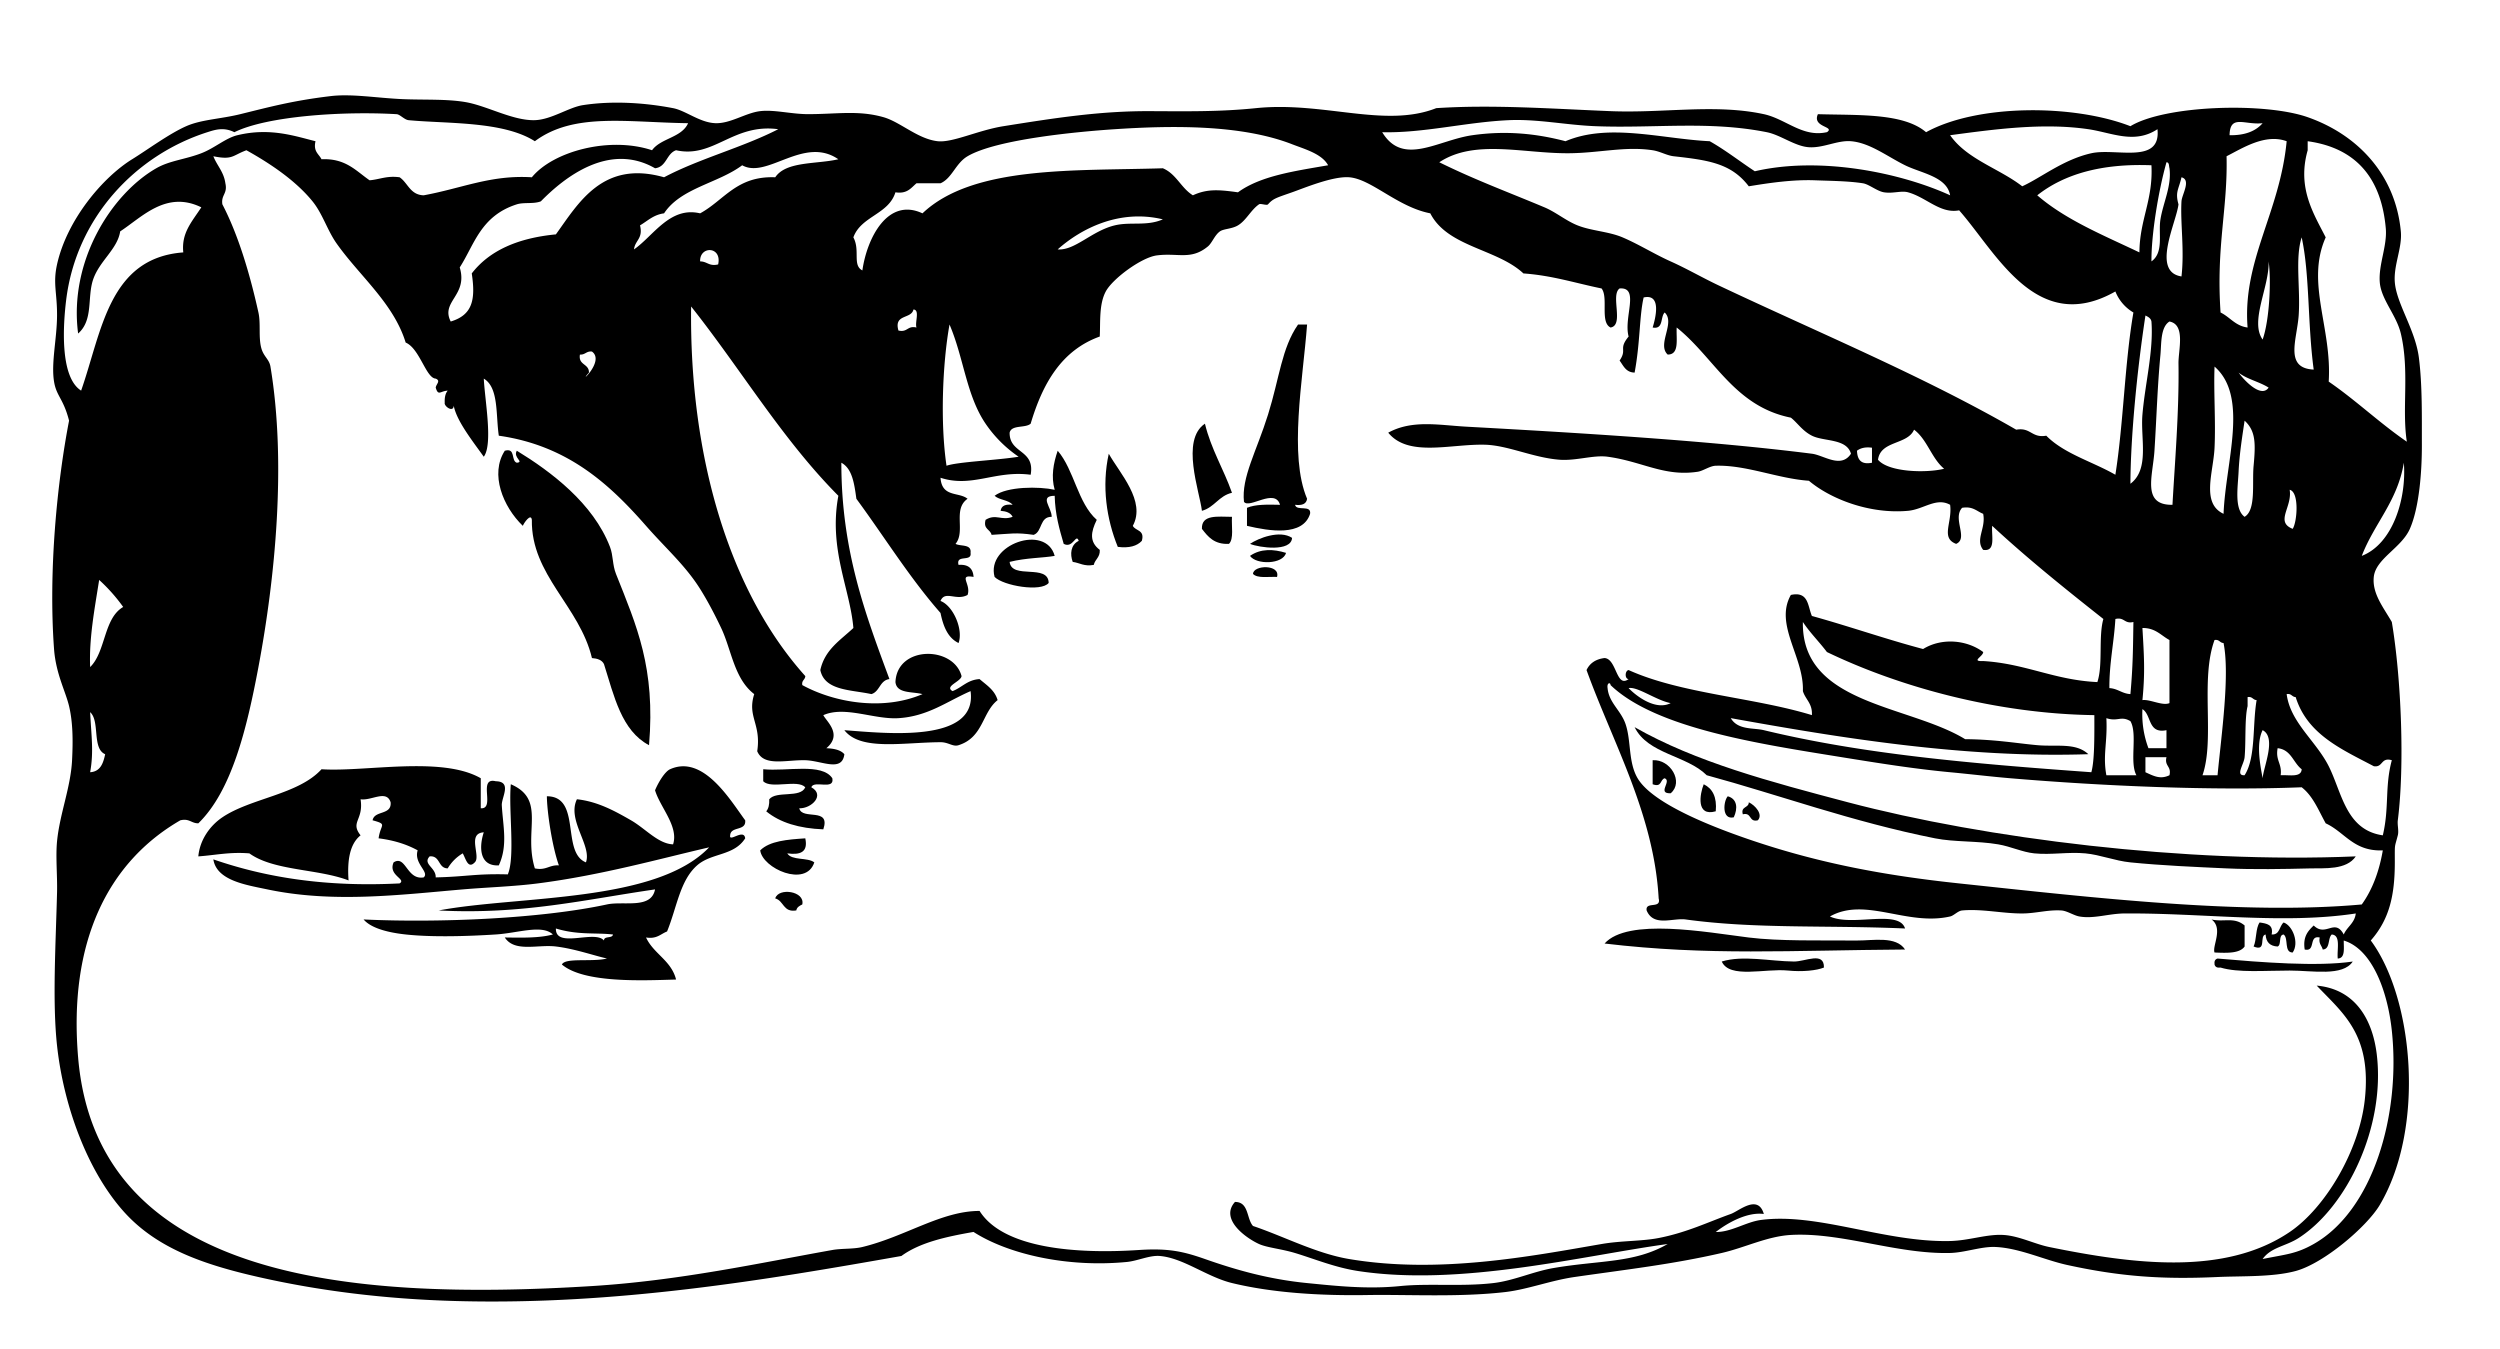
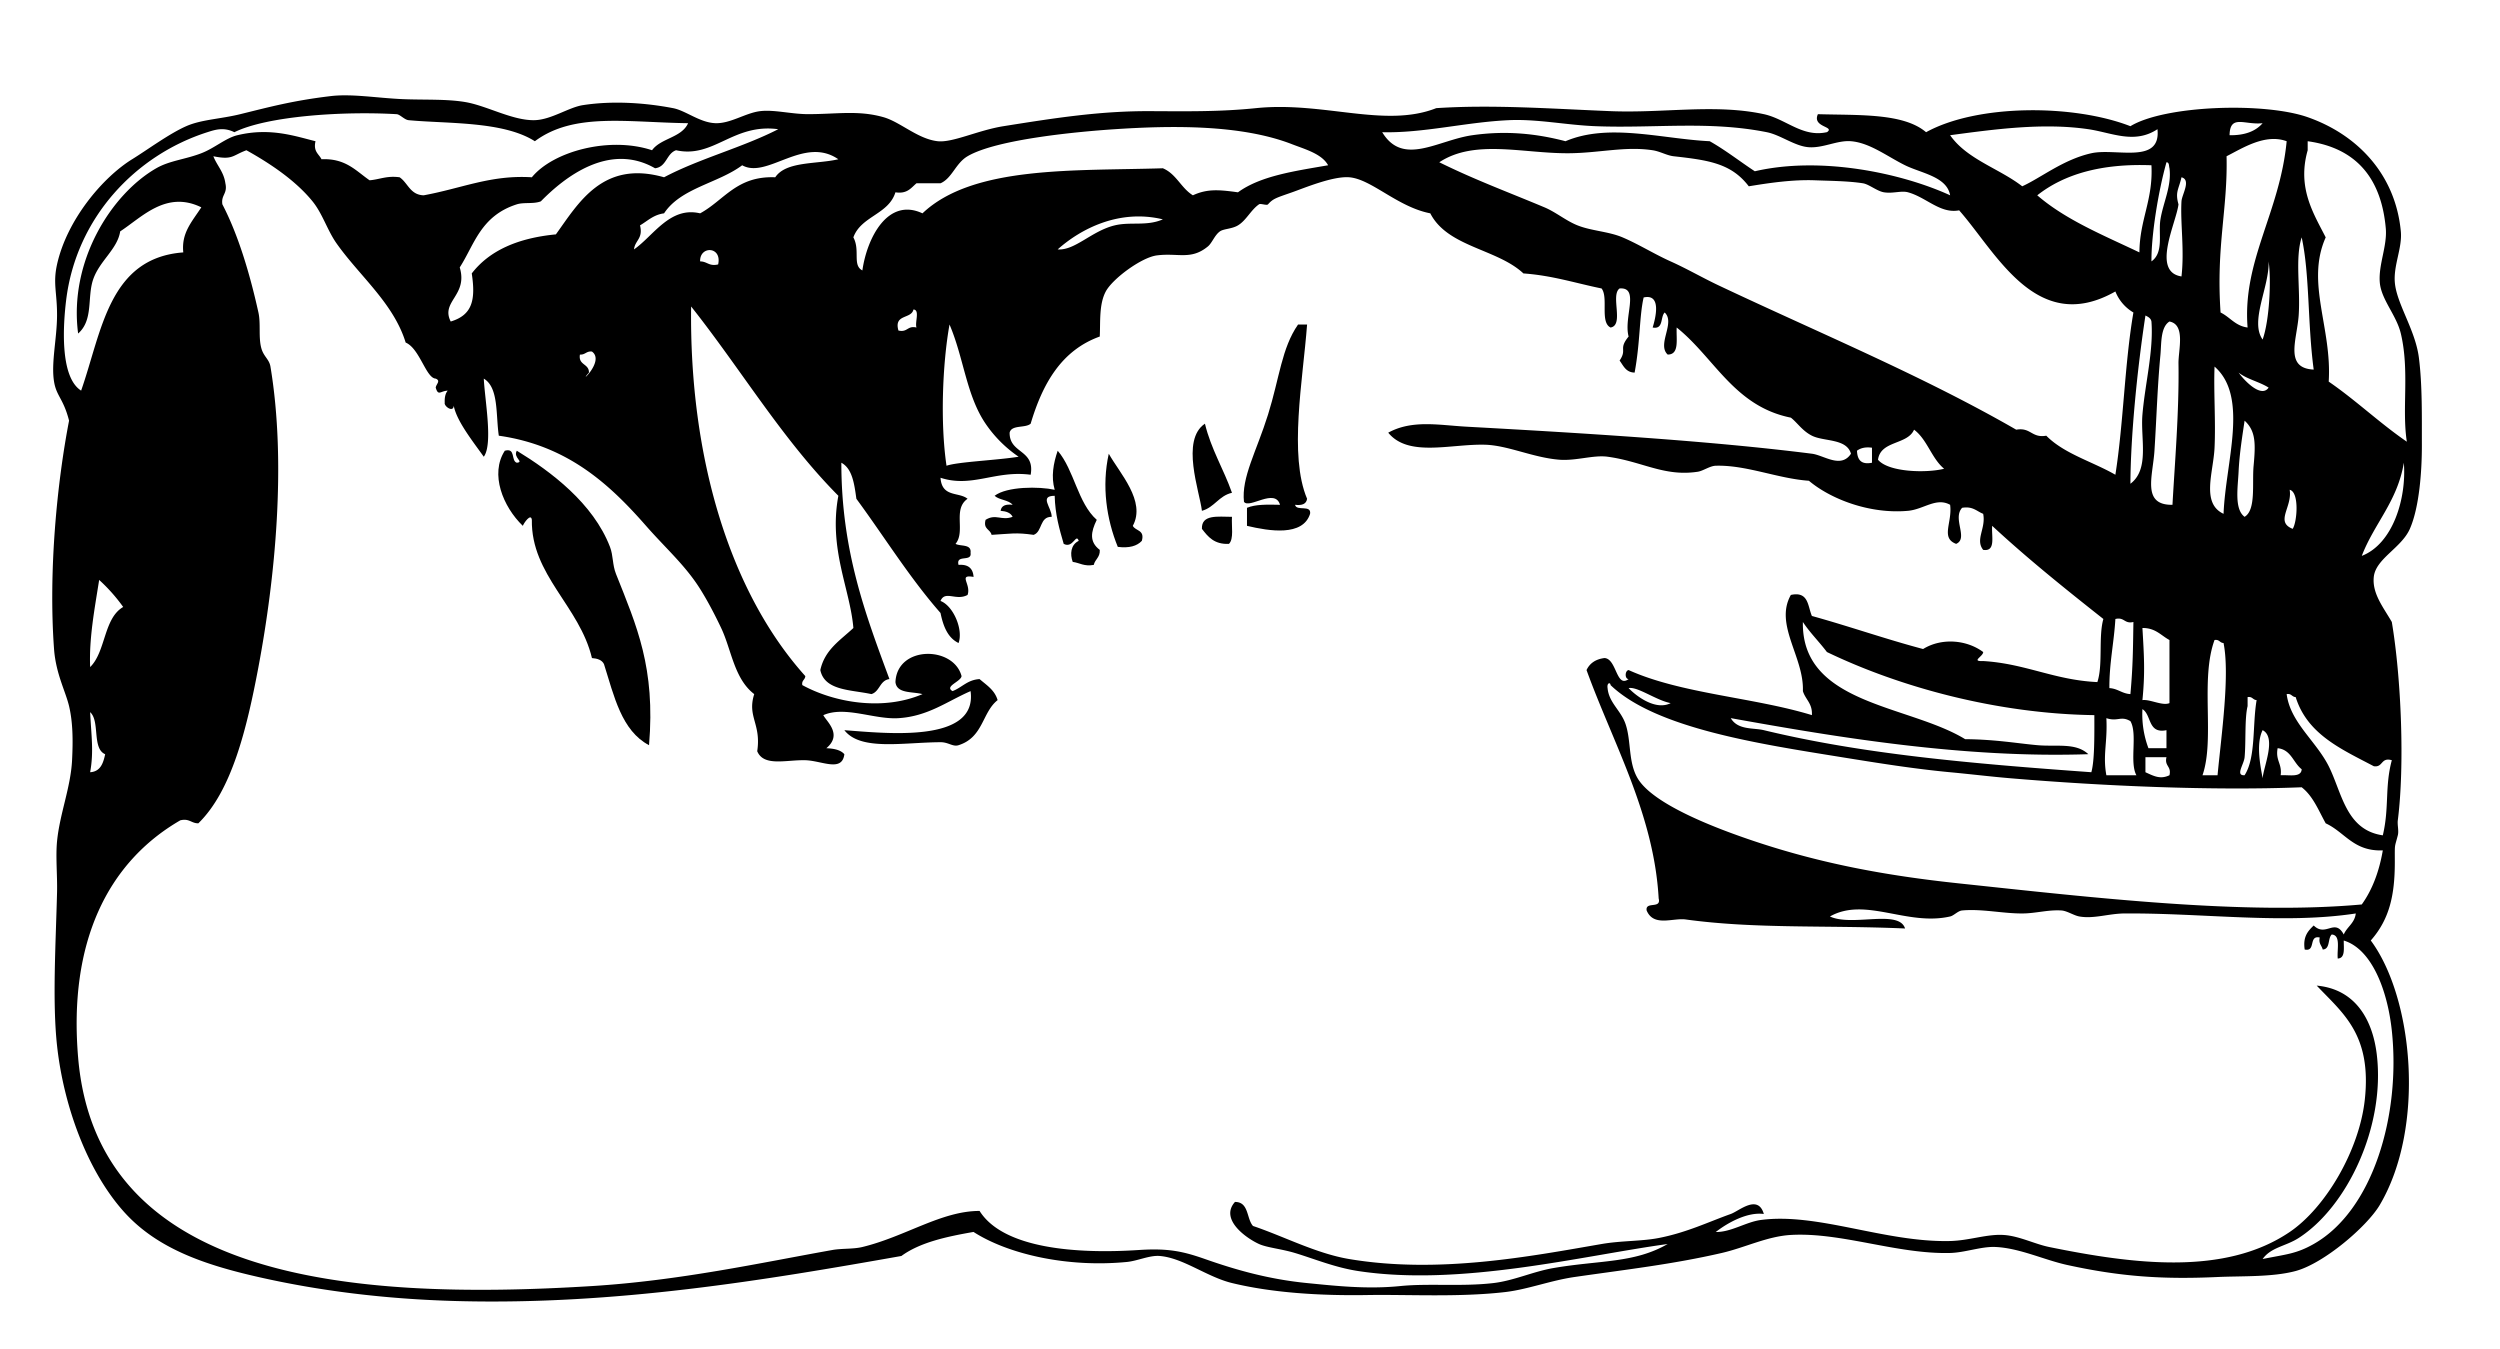
<svg xmlns="http://www.w3.org/2000/svg" viewBox="0 0 199.68 107.76">
  <g clip-rule="evenodd" fill-rule="evenodd">
    <path d="M104.4 25.92c-.337 4.452-1.468 10.453 0 13.92-.059.422-.413.547-.96.48.1.541 1.315-.036 1.199.72-.578 1.82-3.252 1.383-5.04.96v-1.44c.673-.287 1.656-.264 2.64-.24-.399-1.376-2.465.355-2.88-.24-.217-1.945 1.002-4.026 1.92-6.96.922-2.948 1.087-5.307 2.399-7.2h.72zM96.24 33.84c.499 2.061 1.495 3.625 2.16 5.52-1.045.235-1.396 1.164-2.4 1.44-.187-1.562-1.712-5.651.24-6.96zM40.32 36c.893-.252.471.81.96.96.619-.058-.33-.413 0-.96 2.726 1.667 6.1 4.196 7.44 7.68.269.7.186 1.42.48 2.16 1.654 4.163 3.161 7.491 2.64 13.68-2.202-1.158-2.792-3.928-3.6-6.479-.158-.322-.513-.447-.96-.48-.986-4.152-4.868-6.627-4.8-11.04-.071-.571-.649.267-.72.48-1.588-1.529-2.645-4.143-1.44-6.001zM86.16 43.2c-.22-.653-.446.639-1.2.24-.343-1.177-.685-2.355-.72-3.84-1.272.007-.23.934-.24 1.68-.981-.021-.731 1.189-1.44 1.44-1.443-.208-1.846-.085-3.36 0-.103-.458-.686-.435-.48-1.2.818-.512 1.261.092 2.16-.24-.158-.322-.513-.447-.96-.48.058-.422.413-.547.96-.48-.32-.4-1.067-.373-1.44-.72.971-.751 3.553-.757 4.8-.48-.299-1.047-.107-2.114.24-3.12 1.328 1.553 1.592 4.168 3.12 5.52-.476.969-.607 1.758.24 2.4.037.597-.377.743-.48 1.2-.779.139-1.116-.164-1.68-.24-.225-.608-.175-1.361.48-1.68zM88.56 36.24c.87 1.559 2.989 3.786 1.92 5.76.215.425.974.306.72 1.2-.388.412-1.004.596-1.92.48-.896-2.2-1.297-4.84-.72-7.44zM98.4 41.28c-.049.751.162 1.762-.24 2.16-1.175.055-1.674-.566-2.16-1.2-.05-1.17 1.275-.965 2.4-.96z" />
-     <path d="M103.2 42.96c-.059 1.142-2.628.782-3.36.48.67-.455 2.38-1.131 3.36-.48zM84.24 44.4c-.898.164-2.295.149-3.6.48.162 1.438 3.088.112 3.12 1.68-.6.746-3.625.23-4.32-.48-.708-2.592 4.101-4.271 4.8-1.68zM102.72 44.16c-.247.923-2.373.967-2.88.24.86-.599 1.88-.546 2.88-.24zM102 46.08c-.691-.029-1.571.131-1.92-.24.02-.723 2.2-.784 1.92.24zM130.56 58.08c4.892 2.79 10.817 4.356 17.04 6 10.958 2.894 26.992 4.899 40.561 4.32-.746 1.108-2.523.932-3.601.96-2.175.056-4.581.098-6.72 0-2.479-.114-5.179-.228-7.68-.48-1.256-.127-2.397-.606-3.601-.72-1.354-.127-2.741.136-4.079 0-.949-.097-1.865-.547-2.881-.72-1.677-.287-3.479-.17-5.04-.48-6.624-1.319-12.571-3.503-18.239-5.04-1.6-1.595-4.71-1.688-5.76-3.84zM132 60.72c1.407-.098 2.51 1.74 1.44 2.641-1.126.036.118-.974-.48-1.2-.377.103-.205.755-.96.479v-1.92zM60.96 61.44c1.888.192 4.687-.527 5.52.72.196.995-1.479.12-1.68.72 1.126.623.007 1.712-.96 1.68.217.983 2.528-.127 1.92 1.681-1.927-.073-3.463-.536-4.56-1.44.186-.213.258-.542.24-.96.57-.709 2.494-.066 2.88-.96-.616-.664-2.727.167-3.36-.479v-.962zM136.08 62.64c.699.341 1.068 1.012.96 2.16-1.6.453-1.27-1.39-.96-2.16zM138 63.6c.764.211.813.965.48 1.681-.98.225-.83-1.301-.48-1.681zM139.68 64.08c.51.24 1.163.969.721 1.439-.739.18-.462-.658-1.2-.479-.18-.655.48-.483.48-.96zM64.32 66.96c.241 1.121-.418 1.342-1.44 1.2.363.597 1.62.3 2.16.72-.661 2.04-4.148.476-4.32-.96.764-.756 2.175-.865 3.6-.96zM64.08 72.24c-.214.106-.429.211-.48.479-1.058.178-.983-.776-1.68-.96.245-.889 2.398-.592 2.16.481zM180.48 73.68c.557.083 1.124.155.96.96.677.038.602-.678.96-.96.732.259 1.253 1.633.72 2.4-.715-.005-.308-1.132-.72-1.44-.444.036-.147.813-.48.96-.61-.029-.931-.349-.96-.96-.543.098.127 1.407-.96.96.25-.549.15-1.448.48-1.92zM152.16 75.84c-9.169.063-15.708.506-24-.479 1.856-2.07 8.101-.907 11.52-.48 2.408.301 5.735.221 8.641.24 1.29.008 3.12-.379 3.84.719zM145.68 77.28c-.584.239-1.713.356-2.88.239-1.819-.182-4.655.675-5.28-.72 1.68-.52 3.84-.021 5.761 0 .91.012 2.43-.828 2.4.481zM187.92 76.8c-.799 1.205-3.2.72-5.04.72-2.011 0-4.107.188-5.52-.239-.279.039-.428-.054-.48-.24-.039-.279.053-.427.24-.48 3.51.303 7.96.658 10.8.239z" />
    <path d="M145.92 10.56c.688-.474-1.206-.375-.72-1.44 3.263.097 6.825-.105 8.64 1.44 4.083-2.25 11.753-2.255 16.32-.48 2.734-1.67 10.687-1.937 14.16-.72 3.933 1.378 7.007 4.531 7.439 9.12.125 1.322-.595 2.698-.479 4.08.143 1.709 1.632 3.77 1.92 6 .285 2.215.232 4.798.24 6.96.006 2.053-.195 4.979-.96 6.72-.673 1.53-2.727 2.377-2.881 3.84-.14 1.333.779 2.446 1.44 3.6.755 4.487 1.036 11.464.479 15.839-.048.381.096.83 0 1.2-.274 1.067-.238.58-.239 2.16-.003 2.612-.421 4.54-1.92 6.24 3.413 4.602 4.374 14.933.72 21.12-1.016 1.72-4.461 4.669-6.72 5.279-1.833.496-4.316.392-6.24.48-4.289.197-7.677-.012-12-.96-1.862-.408-3.826-1.36-5.76-1.44-1.115-.045-2.409.45-3.601.48-4.241.107-8.68-1.67-12.72-1.44-1.882.107-3.67 1.013-5.521 1.44-3.9.902-7.636 1.323-11.76 1.92-1.895.274-3.743.992-5.52 1.2-3.688.431-7.806.186-11.04.24-3.708.062-7.556-.17-10.8-.96-2-.487-3.882-2-5.76-2.16-.817-.07-1.771.396-2.64.479-4.819.463-9.513-.646-12.24-2.399-2.18.379-4.281.839-5.76 1.92-10.817 1.915-22.82 3.941-35.52 3.6-5.831-.157-11.08-.838-15.84-1.92-4.448-1.011-8.188-2.325-10.8-5.28-2.921-3.304-4.769-8.488-5.28-13.2-.383-3.523-.101-8.146 0-12.239.033-1.354-.12-2.835 0-4.08.21-2.181 1.09-4.297 1.2-6.48.082-1.619.061-3.045-.24-4.319-.278-1.178-1.057-2.592-1.2-4.561-.457-6.28.25-13.323 1.2-18.24-.458-1.78-1.01-1.947-1.2-3.12-.243-1.496.233-3.442.24-5.28.007-1.829-.339-2.557 0-4.08.792-3.562 3.643-6.944 6-8.4 1.225-.757 2.952-2.038 4.32-2.64 1.217-.536 2.732-.569 4.32-.96 2.388-.588 4.198-1.08 7.2-1.44 1.715-.206 3.698.151 5.76.24 1.709.074 3.521-.024 5.04.24 1.722.3 3.769 1.49 5.52 1.44 1.314-.038 2.712-1.026 3.84-1.2 2.429-.375 5.032-.177 7.2.24 1.011.194 2.125 1.145 3.36 1.2 1.211.055 2.421-.818 3.6-.96 1.126-.135 2.484.241 3.84.24 2.292-.001 4.004-.325 6 .24 1.356.384 2.729 1.731 4.32 1.92 1.196.143 3.226-.873 5.28-1.2 4.156-.662 7.734-1.222 11.76-1.2 3.052.017 5.595.048 8.4-.24 5.413-.555 10.295 1.62 14.4 0 4.503-.297 9.173.048 13.92.24 4.264.173 8.35-.598 12.24.24 1.76.378 3.1 1.878 5.04 1.439zM32.64 9.6c-.338-.032-.689-.464-.96-.48-4.286-.251-10.333.145-12.96 1.44-.861-.428-1.55-.195-2.16 0C10.853 12.384 6.081 17.36 5.28 24c-.218 1.811-.547 6.098 1.2 7.2 1.66-4.74 2.207-10.594 8.16-11.04-.16-1.552.665-2.414 1.44-3.6-2.807-1.375-4.747.794-6.48 1.92-.222 1.429-1.648 2.345-2.16 3.84-.488 1.427.034 3.235-1.2 4.32-.761-5.793 2.676-11.155 6.24-13.2 1.079-.619 2.297-.698 3.6-1.2 1.055-.406 1.938-1.212 2.88-1.44 2.605-.63 4.596.072 6.24.48-.19.83.267 1.013.48 1.44 1.929-.09 2.75.929 3.84 1.68.812-.067 1.378-.382 2.4-.24.667.453.835 1.405 1.92 1.44 3.076-.564 5.367-1.644 8.64-1.44 1.706-2.084 6.209-3.285 9.6-2.16.705-.976 2.364-.996 2.88-2.16-4.934-.068-9.133-.871-12.24 1.44-2.532-1.611-6.948-1.387-10.08-1.68zm119.52 3.6c-1.432-.708-2.811-1.796-4.32-1.92-1.082-.089-2.215.558-3.359.48-1.121-.076-2.256-.979-3.36-1.2-4.628-.924-8.986-.296-13.68-.48-2.394-.094-4.638-.588-6.96-.48-3.432.16-6.796 1.042-10.08.96 1.659 2.751 4.437.634 7.199.24 2.713-.387 5.142-.124 7.44.48 3.459-1.471 7.683-.185 11.52 0 1.278.722 2.393 1.608 3.601 2.4 5.298-1.227 11.739.152 15.6 1.92-.26-1.495-2.3-1.758-3.6-2.4zm25.92-2.4c1.221.021 2.081-.318 2.64-.96-1.43.163-2.61-.741-2.64.96zm-74.88.72c-4.083-1.588-9.651-1.497-14.16-1.2-2.706.178-9.411.777-11.76 2.16-.965.569-1.225 1.75-2.16 2.16H73.2c-.434.366-.735.865-1.68.72-.547 1.773-2.745 1.896-3.36 3.6.562 1.036-.097 2.222.72 2.64.373-2.616 2.038-5.857 4.8-4.56 4.034-3.83 12.141-3.376 19.2-3.6 1.073.447 1.456 1.584 2.4 2.16 1.157-.543 2.145-.44 3.6-.24 1.802-1.318 4.541-1.699 7.2-2.16-.5-.915-1.85-1.281-2.88-1.68zm63.6-1.2c-3.622-.535-7.562.015-11.04.48 1.349 1.932 3.912 2.648 5.76 4.08 1.515-.69 3.284-2.142 5.521-2.64 1.963-.438 5.579.923 5.28-1.92-1.85 1.215-3.63.279-5.52 0zM54 12c-.777.263-.75 1.33-1.68 1.44-3.665-2.107-7.24.721-9.12 2.64-.571.229-1.36.061-1.92.24-2.896.925-3.395 3.232-4.56 5.04.676 2.248-1.543 2.708-.72 4.32 1.73-.519 2.001-1.725 1.68-3.84 1.427-1.853 3.727-2.833 6.72-3.12 1.799-2.488 3.736-5.96 8.64-4.56 2.824-1.496 6.265-2.375 9.12-3.84-3.62-.485-5.148 2.35-8.16 1.68zm123.84.48c.102 4.221-.841 7.169-.479 12.48.755.365 1.171 1.069 2.159 1.2-.426-5.354 2.576-9.163 3.12-14.88-1.72-.633-3.55.569-4.8 1.2zm6.48-.48c-.858 3.015.476 5.063 1.439 6.96-1.612 3.61.514 7.226.24 11.52 2.182 1.499 4.058 3.303 6.24 4.8-.409-2.639.23-5.65-.48-8.64-.352-1.477-1.566-2.71-1.68-4.08-.118-1.421.604-2.914.479-4.32-.335-3.784-2.166-6.396-6.239-6.96V12zm-27.84 4.8c-1.5.293-2.617-1.037-4.08-1.44-.551-.151-1.188.115-1.92 0-.542-.084-1.2-.644-1.681-.72-1.148-.183-2.598-.192-3.84-.24-1.741-.066-3.614.204-5.28.48-1.396-1.828-3.189-2.086-6-2.4-.546-.061-1.079-.389-1.68-.48-2.197-.334-4.285.227-6.72.24-3.674.019-7.496-1.139-10.32.72 2.859 1.412 5.555 2.403 8.4 3.6.924.389 1.714 1.071 2.64 1.44 1.122.447 2.48.484 3.6.96 1.301.554 2.525 1.33 3.841 1.92 1.327.596 2.552 1.312 3.84 1.92 8.184 3.867 16.268 7.208 23.76 11.52 1.167-.207 1.232.688 2.4.48 1.431 1.449 3.692 2.067 5.52 3.12.653-4.146.736-8.863 1.44-12.96a3.394 3.394 0 01-1.44-1.68c-6.3 3.579-9.51-3.123-12.48-6.48zm33.36 67.44c.684 5.761-2.381 12.158-6.24 14.64-1.035.666-2.208.735-2.88 1.68 1.87-.379 2.67-.4 4.08-1.199 4.738-2.684 6.959-10.293 6.24-17.04-.343-3.22-1.599-6.52-3.84-7.2-.004.637.133 1.413-.48 1.439-.074-.725.267-1.866-.479-1.92-.335.306-.104 1.176-.721 1.2-.075-.324-.341-.458-.239-.96-.917-.197-.283 1.157-1.2.96-.159-1.039.273-1.486.72-1.92.967.959 1.676-.622 2.4.72.258-.621.867-.892.96-1.68-5.747.88-12.187-.045-18.48 0-1.258.009-2.448.446-3.6.24-.453-.082-.983-.453-1.44-.48-1.088-.065-2.041.237-3.12.24-1.595.005-3.227-.384-4.8-.24-.341.031-.654.41-.96.48-3.447.791-6.776-1.593-9.6 0 1.772.835 5.511-.595 6 .96-6.324-.276-11.916.046-17.521-.72-1.03-.142-2.562.614-3.12-.721-.118-.758 1.191-.089.961-.96-.375-6.734-3.666-12.443-5.761-18.24.256-.544.729-.872 1.44-.96.978.07.925 2.424 1.92 1.68-.314-.004-.306-.666 0-.72 4.186 1.894 9.984 2.176 14.64 3.6.056-.936-.516-1.244-.72-1.92.104-2.714-2.303-5.309-.96-7.68 1.431-.311 1.34.9 1.68 1.68 3.008.833 5.847 1.833 8.88 2.64 1.479-.913 3.481-.742 4.801.24.004.351-1.013.761 0 .72 3.395.205 5.679 1.521 9.119 1.68.461-1.379.073-3.607.48-5.04-3.039-2.401-6.058-4.822-8.88-7.44-.074.806.32 2.081-.72 1.92-.656-.831.237-1.717 0-2.88-.52-.201-.819-.622-1.681-.48-.796.855.524 2.456-.479 2.88-1.264-.471-.286-1.721-.48-3.12-1.11-.617-2.112.366-3.359.48-3.061.28-6.186-.939-7.92-2.4-2.485-.172-4.996-1.272-7.44-1.2-.476.014-1.004.414-1.44.48-2.688.408-4.423-.823-7.199-1.2-1.128-.153-2.522.341-3.841.24-2.133-.165-4.133-1.162-6-1.2-2.76-.057-6.074 1.006-7.68-.96 1.911-1.051 4.067-.6 6.24-.48 8.932.494 19.32 1.107 27.6 2.16.97.123 2.32 1.214 3.12 0-.351-1.234-2.164-.958-3.12-1.44-.771-.389-1.162-1.038-1.68-1.44-4.529-.911-6.097-4.783-9.12-7.2-.053.907.244 2.164-.72 2.16-.877-.815.637-2.544-.24-3.36-.361.358-.071 1.368-.96 1.2.207-.669.76-2.735-.72-2.4-.348 1.502-.271 3.596-.721 6-.703-.016-.891-.548-1.199-.96.632-.934-.125-.887.72-1.92-.417-1.529.914-3.963-.72-3.84-.75.53.378 2.938-.721 3.12-.867-.413-.154-2.405-.72-3.12-2.061-.419-3.925-1.036-6.24-1.2-2.106-1.973-6.059-2.101-7.439-4.8-2.625-.51-4.709-2.747-6.48-2.88-1.32-.1-3.625.872-4.56 1.2-1.26.443-1.512.496-1.92.96-.104.118-.588-.091-.72 0-.652.451-1.022 1.285-1.68 1.68-.491.295-1.137.267-1.44.48-.426.3-.627.925-.96 1.2-1.353 1.12-2.384.501-4.08.72-1.229.158-3.534 1.86-4.08 2.88-.544 1.017-.423 2.402-.48 3.6-3.059 1.101-4.565 3.755-5.52 6.96-.423.377-1.533.067-1.68.72-.019 1.699 2.04 1.32 1.68 3.36-2.822-.376-4.681 1.064-7.2.24.106 1.593 1.473 1.111 2.16 1.68-1.209.84-.136 2.6-.96 3.6.418.222 1.289-.008 1.2.72.119.758-1.191.089-.96.96.782-.062 1.155.285 1.2.96-1.276-.22-.168.575-.48 1.44-.916.5-1.798-.392-2.16.48 1.043.402 1.831 2.322 1.44 3.36-.862-.417-1.222-1.337-1.44-2.4-2.469-2.811-4.482-6.078-6.72-9.12-.167-1.192-.319-2.401-1.2-2.88-.006 7.046 1.94 12.14 3.84 17.28-.779.101-.762.997-1.44 1.2-1.643-.357-3.737-.264-4.08-1.92.359-1.641 1.612-2.388 2.64-3.36-.263-3.133-1.992-6.298-1.2-10.56-4.468-4.493-7.796-10.124-11.76-15.12-.153 12.076 3.098 22.822 9.12 29.521-.013.307-.308.333-.24.72 2.536 1.388 6.419 2.086 9.6.72-.823-.218-2.059-.022-2.16-.96.124-2.936 4.642-2.905 5.28-.48-.052.45-1.399.81-.72 1.2.755-.285 1.178-.902 2.16-.96.557.483 1.206.873 1.44 1.68-1.249.983-1.134 2.973-3.12 3.6-.46.146-.802-.242-1.44-.239-2.981.014-6.384.713-7.68-.96 3.302.243 10.651 1.075 10.08-3.12-1.875.813-3.395 2.013-5.76 2.16-1.945.121-4.281-1.004-6-.24.228.485 1.57 1.528.24 2.64.615.025 1.144.136 1.44.48-.183 1.456-1.789.515-3.12.479-1.522-.04-3.322.533-3.84-.72.331-2.202-.818-2.744-.24-4.56-1.61-1.234-1.812-3.537-2.64-5.28-.504-1.062-1.074-2.155-1.68-3.12-1.186-1.886-2.729-3.227-4.32-5.04-2.903-3.31-6.249-6.418-11.76-7.2-.25-1.67.005-3.845-1.2-4.56.087 1.756.744 5.219 0 6.24-.899-1.257-2.182-2.877-2.4-4.08-.027.587-.793.051-.72-.24-.018-.418.054-.747.24-.96-.601.03-.751.458-.96-.24.035-.284.428-.544 0-.72-.774-.032-1.275-2.401-2.4-2.88-.968-3.151-3.686-5.317-5.52-7.92-.743-1.055-1.115-2.369-1.92-3.36-1.343-1.653-3.367-3.016-5.28-4.08-1.128.417-1.092.796-2.64.48.29.75.836 1.244.96 2.16.192.833-.357.922-.24 1.68 1.242 2.385 2.172 5.441 2.88 8.64.201.91-.014 2.002.24 2.88.188.65.623.858.72 1.44 1.293 7.768.365 16.961-.96 24-.928 4.927-2.131 9.881-4.8 12.48-.565.006-.707-.413-1.44-.24-5.811 3.361-8.945 9.752-8.16 18.96 1.501 17.613 21.357 19.463 41.04 18.24 7.039-.438 13.508-1.867 19.2-2.88.759-.135 1.67-.062 2.4-.24 3.446-.837 6.316-2.885 9.36-2.88 1.896 3.019 7.771 3.446 12.72 3.12 2.321-.152 3.506.097 5.28.72 2.424.853 5.074 1.617 8.16 1.921 2.21.217 4.767.508 7.439.239 2.267-.228 4.919.055 7.44-.239 1.633-.191 3.172-.921 4.8-1.2 3.7-.637 6.448-.376 9.12-1.92-6.854.941-16.5 3.41-24.72 2.159-1.85-.281-3.518-.98-5.04-1.439-1.105-.333-2.236-.428-2.88-.72-1.042-.474-3.157-1.984-1.92-3.36 1.124-.004.911 1.329 1.44 1.92 2.45.823 5.046 2.197 7.68 2.64 7.156 1.205 14.503-.222 20.16-1.199 1.6-.276 3.187-.213 4.561-.48 2.252-.438 4.014-1.301 5.76-1.92.656-.232 2.171-1.616 2.64 0-1.275-.17-2.819.646-3.84 1.44 1.212.022 2.417-.802 3.6-.96 4.527-.606 9.907 1.803 15.12 1.68 1.561-.037 2.959-.581 4.32-.48 1.229.091 2.439.724 3.6.96 6.751 1.378 14.023 2.301 19.2-1.199 2.86-1.935 5.557-6.511 6-10.561.573-5.227-1.766-6.924-3.84-9.12 3.15.288 4.48 2.807 4.8 5.519zM59.28 13.2c-1.921 1.439-4.908 1.812-6.24 3.84-.848.112-1.314.606-1.92.96.263 1.062-.407 1.193-.48 1.92 1.547-1.071 2.866-3.453 5.28-2.88 1.919-1.041 2.915-3.005 6-2.88.865-1.295 3.287-1.033 5.04-1.44-2.756-1.903-5.692 1.605-7.68.48zm112.56 7.68c1.008-.72.535-2.217.72-3.36.221-1.358.905-2.671.721-4.08-.054-.186-.007-.473-.24-.48-.64 2.255-1.22 5.798-1.2 7.92zm-9.12-5.28c2.273 1.966 5.289 3.191 8.16 4.56.015-2.626 1.103-4.177.96-6.96-3.99-.154-6.97.706-9.12 2.4zm11.28.72c-.179 1.49-2.183 5.391.24 5.76.244-2.149-.101-4.25 0-6 .031-.543.795-1.711 0-1.92-.22.976-.52 1.159-.24 2.16zm-89.52 3.6c1.384.106 2.714-1.478 4.56-1.92 1.27-.304 2.55.087 3.84-.48-3.503-.845-6.575.772-8.4 2.4zm99.12 5.28c-.139 1.935-1.163 4.209 1.2 4.32-.493-3.652-.314-7.61-.96-10.56-.54 1.664-.09 4.106-.24 6.24zM55.92 20.88c.565-.005.707.414 1.44.24.324-1.459-1.485-1.506-1.44-.24zm124.8 6.24c.549-1.534.697-4.74.48-6.24.06 2.053-1.52 4.78-.48 6.24zM71.76 26.4c.734.174.706-.414 1.44-.24-.138-.422.29-1.41-.24-1.44-.17.789-1.582.338-1.2 1.68zm98.4 12.24c1.546-1.17.797-3.587.96-5.52.209-2.479.895-5.065.72-7.44-.051-.27-.267-.374-.479-.48-.67 4.369-1.19 9.75-1.2 13.44zm2.4-10.32c-.251 2.681-.295 4.775-.479 7.68-.129 2.031-1.033 4.36 1.439 4.32.173-3.162.541-7.494.48-11.28-.018-1.076.587-3.11-.72-3.36-.72.443-.64 1.751-.72 2.64zM75.6 37.2c.927-.318 4.011-.436 5.76-.72a9.97 9.97 0 01-2.64-2.64c-1.539-2.263-1.738-5.256-2.88-7.92-.563 3.128-.747 7.877-.24 11.28zm-28.32-9.12c-.454-.054-.529.271-.96.24-.144.865.733.708.72 1.44-.992 1.104 1.316-.901.24-1.68zm129.6 7.68c-.092 1.98-1.088 4.439.72 5.28.159-4.147 2.038-9.347-.72-11.76-.08 2.002.1 4.33 0 6.48zm4.32-4.8c-.731-.469-1.731-.668-2.4-1.2.5.696 1.82 2.045 2.4 1.2zm-2.4 6.72c-.059 1.26-.354 2.987.48 3.6.927-.547.588-2.666.72-4.08.167-1.797.168-2.785-.72-3.6-.18 1.231-.41 2.605-.48 4.08zm-28.8-.96c.837 1.006 3.88 1.076 5.28.72-1.007-.833-1.346-2.334-2.4-3.12-.53 1.225-2.67.85-2.88 2.4zm-1.68-.72c.03.689.3 1.14 1.199.96v-1.2c-.56-.076-.92.038-1.2.24zm40.32 8.4c2.48-.96 3.585-4.574 3.36-7.44-.51 3.086-2.36 4.837-3.36 7.44zm-5.52-2.16c.357-.53.547-2.938-.24-3.12.23 1.381-1.19 2.556.24 3.12zM7.2 53.28c1.257-1.223 1.068-3.891 2.64-4.8a13.638 13.638 0 00-1.92-2.16c-.381 2.416-.811 4.673-.72 6.96zm161.28 1.68c.68.04 1 .439 1.68.48.207-2.28.205-3.653.24-5.76-.734.174-.706-.414-1.44-.24-.11 1.893-.49 3.512-.48 5.52zm-27.6 3.36c7.854 1.896 16.267 2.649 26.16 3.359.255-.916.245-2.756.24-4.56-7.745-.104-15.524-2.229-21.36-5.04-.617-.823-1.348-1.532-1.92-2.4-.12 6.604 8.438 6.599 12.96 9.36 2.438.021 4.157.336 5.76.479 1.552.14 3.077-.221 4.08.721-9.949.335-20.017-1.343-28.56-2.88.57.97 1.8.759 2.64.961zm30.24-2.4c.604-.083 1.598.479 2.16.24v-5.04c-.68-.361-1.109-.971-2.16-.96.13 2.24.22 3.562 0 5.76zm4.8 6h1.2c.309-3.24.993-8.019.479-10.56-.307-.013-.332-.308-.72-.24-1.16 3.178.04 7.913-.96 10.8zm-15.36.24c-1.604-.136-3.16-.326-4.8-.48-2.895-.271-5.785-.738-8.64-1.199-6.533-1.056-14.874-2.296-18.48-5.76-.013-.252-.308-.189-.239.24.103 1.17 1.069 1.78 1.439 2.88.457 1.356.201 3.029.96 4.32 1.229 2.091 6.256 4.003 9.36 5.04 5.269 1.76 10.383 2.728 16.32 3.359 10.864 1.157 22.749 2.532 32.159 1.681.837-1.163 1.386-2.614 1.681-4.32-2.336.096-3.027-1.453-4.561-2.16-.571-1.028-1.015-2.185-1.92-2.88-7.13.287-15.93-.101-23.28-.721zm-27.12-6c-1.148-.217-2.651-1.342-3.36-1.2.67.699 2.19 1.802 3.36 1.2zM186 61.2c1.063 2.119 1.367 5.094 4.32 5.52.528-2.22.144-3.868.72-6-.896-.256-.685.597-1.44.48-2.565-1.354-5.307-2.533-6.239-5.521-.308-.013-.333-.308-.721-.239.29 2.261 2.34 3.736 3.36 5.76zm-6.48-4.8c-.243.97-.125 2.848-.239 4.08-.055.586-.763 1.488 0 1.439.91-1.409.616-4.023.96-6-.307-.013-.333-.308-.721-.24v.721zm-7.92 3.36h1.44v-1.439c-1.508.307-1.175-1.226-1.92-1.681a7.709 7.709 0 00.48 3.12zM7.2 61.68c.825-.055 1.045-.714 1.2-1.439-1.066-.453-.4-2.64-1.2-3.36.091 1.899.299 3.151 0 4.799zm161.04.24h2.399c-.569-1.03.112-3.312-.479-4.32-.765-.452-1.005.062-1.92-.239.1 1.951-.3 2.929 0 4.559zm12.48.24c.083-.95 1.122-3.259 0-3.84-.55 1.105-.17 2.877 0 3.84zm1.44-.24c.679-.041 1.646.206 1.68-.479-.68-.521-.836-1.564-1.92-1.681-.19.988.37 1.231.24 2.16zm-10.8-.24c.669.305 1.186.592 1.92.24.174-.734-.414-.706-.24-1.439h-1.68v1.199z" />
-     <path d="M38.4 62.16v2.399c1.202.083-.277-2.518 1.2-2.159 1.326.025.445 1.302.48 1.92.094 1.669.496 3.216-.24 4.8-1.535.082-1.599-1.431-1.2-2.641-1.368.083-.206 1.92-.72 2.4-.545.567-.718-.3-.96-.72a3.382 3.382 0 00-1.2 1.2c-.789-.012-.574-1.026-1.44-.96-.593.621.518.892.48 1.68 2.438-.054 3.199-.311 5.76-.24.598-1.411.05-5.124.24-7.2 2.852 1.228.992 3.708 1.92 6.721.904.185 1.147-.293 1.92-.24-.538-1.496-.951-4.284-.96-5.521 2.791.01 1.119 4.481 3.12 5.28.49-1.329-1.532-3.376-.72-5.04 1.648.176 3.017.931 4.32 1.68 1.167.671 2.167 1.877 3.36 1.921.464-1.429-1.036-2.96-1.44-4.32.287-.684.799-1.5 1.2-1.68 2.655-1.192 4.806 2.463 6 4.079.093.894-1.156.444-1.2 1.2-.116.604 1.101-.578 1.2.24-.898 1.417-2.688 1.146-3.84 2.16-1.375 1.209-1.612 3.353-2.4 5.28-.519.2-.818.621-1.68.479.606 1.313 2.012 1.828 2.4 3.36-2.572.072-7.34.314-9.12-1.2.277-.572 2.392-.181 3.6-.48-1.105-.251-2.557-.773-4.08-.96-1.452-.177-3.302.489-4.08-.72 1.381.021 2.772.052 3.84-.24-.863-.82-2.777-.112-4.56 0-2.276.145-5.086.229-7.2 0-1.256-.136-2.721-.453-3.36-1.199 6.057.285 14.186-.066 19.44-1.2 1.343-.29 3.532.399 3.84-1.2-5.525.794-10.606 2.033-17.28 1.68 6.407-1.201 17.338-.588 21.6-5.04-3.854.888-8.583 2.225-13.68 2.88-1.934.249-4.026.311-6 .48-5.033.434-10.371 1.103-15.6 0-1.703-.359-4.057-.703-4.32-2.4 4.16 1.44 8.974 2.226 14.88 1.92.566-.352-.945-.636-.48-1.68.98-.617 1.037 1.435 2.4 1.2.49-.428-.808-1.099-.48-2.16-.876-.483-1.911-.809-3.12-.96.15-1.144.748-1.102-.48-1.44.147-.812 1.535-.385 1.44-1.439-.332-1.031-1.527-.108-2.4-.24.259 1.671-.853 1.804 0 2.88-.848.673-1.078 1.962-.96 3.601-2.425-.936-5.968-.753-7.92-2.16-1.57-.13-2.732.147-4.08.24.125-1.343.948-2.464 1.92-3.12 2.278-1.538 6.071-1.812 7.92-3.84 3.491.232 9.588-1.079 12.72.719zm9.84 12.96c.003-.396.666-.135.72-.48-1.42-.163-2.76.063-4.56-.479-.041 1.64 3.116.083 3.84.959zM176.64 73.44c1.001.23 1.799-.224 2.641.479v1.68c-.397.563-1.4.521-2.4.48-.21-.496.72-1.928-.24-2.639z" />
  </g>
</svg>